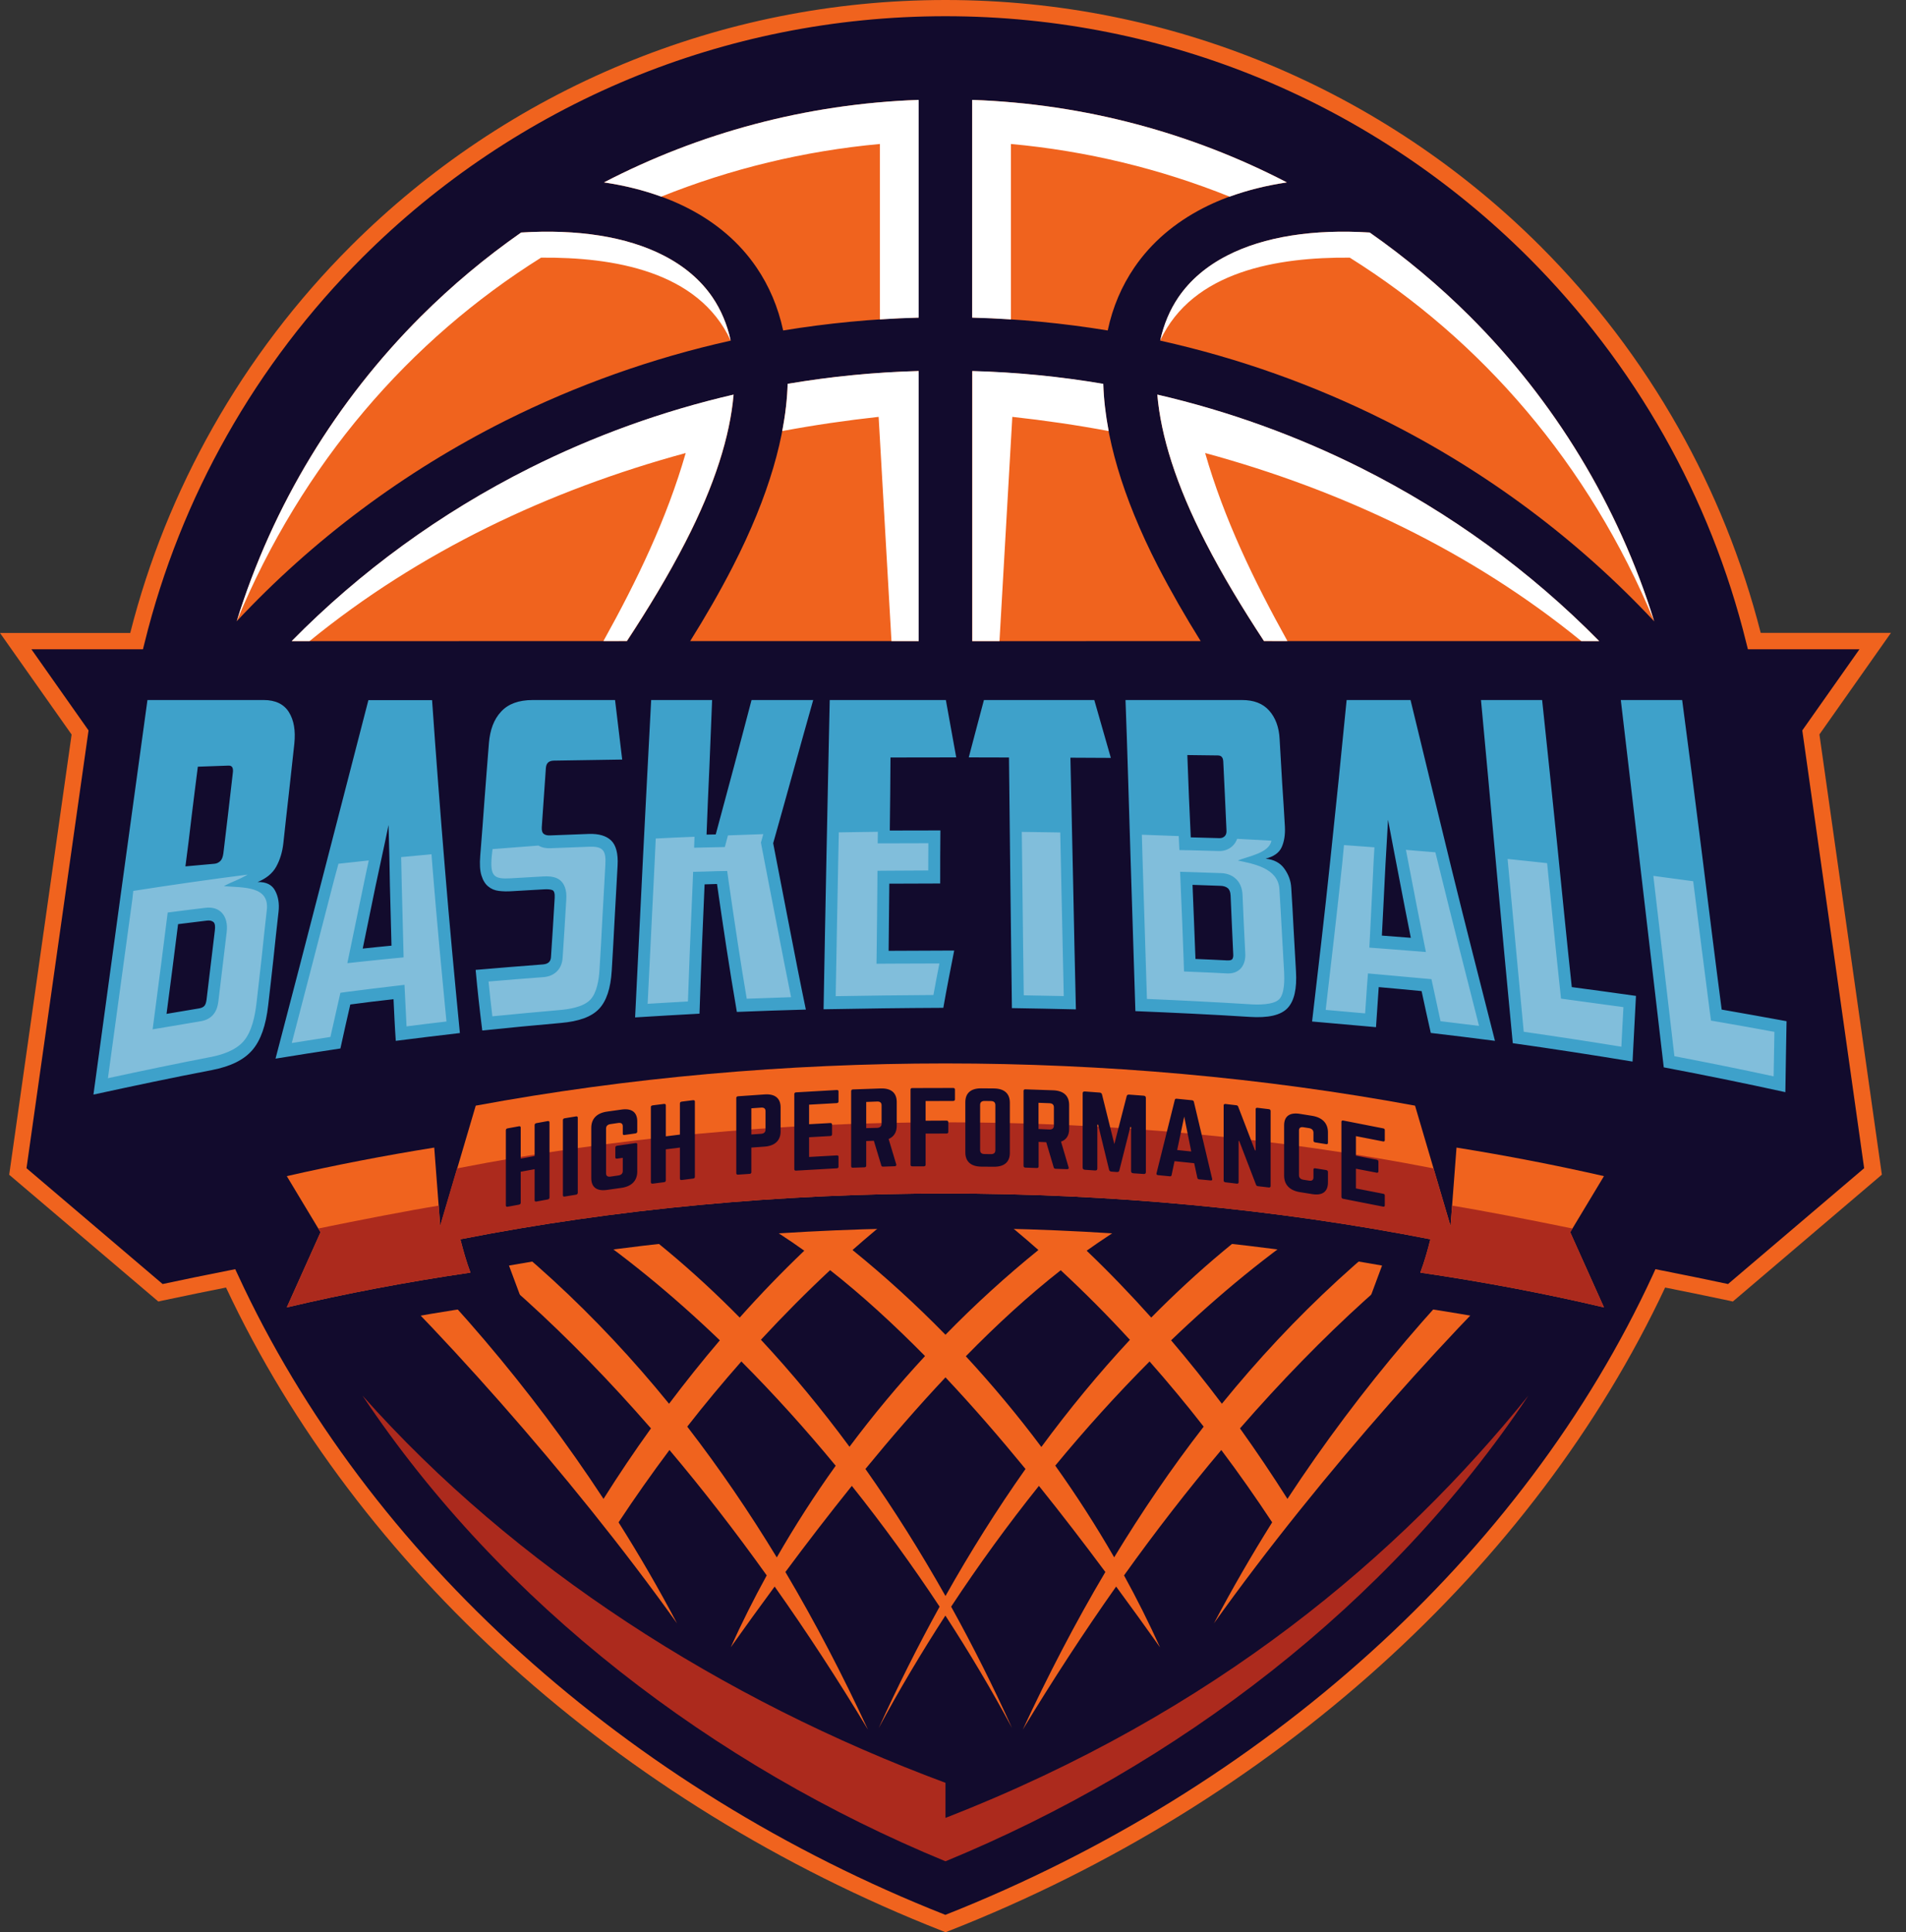
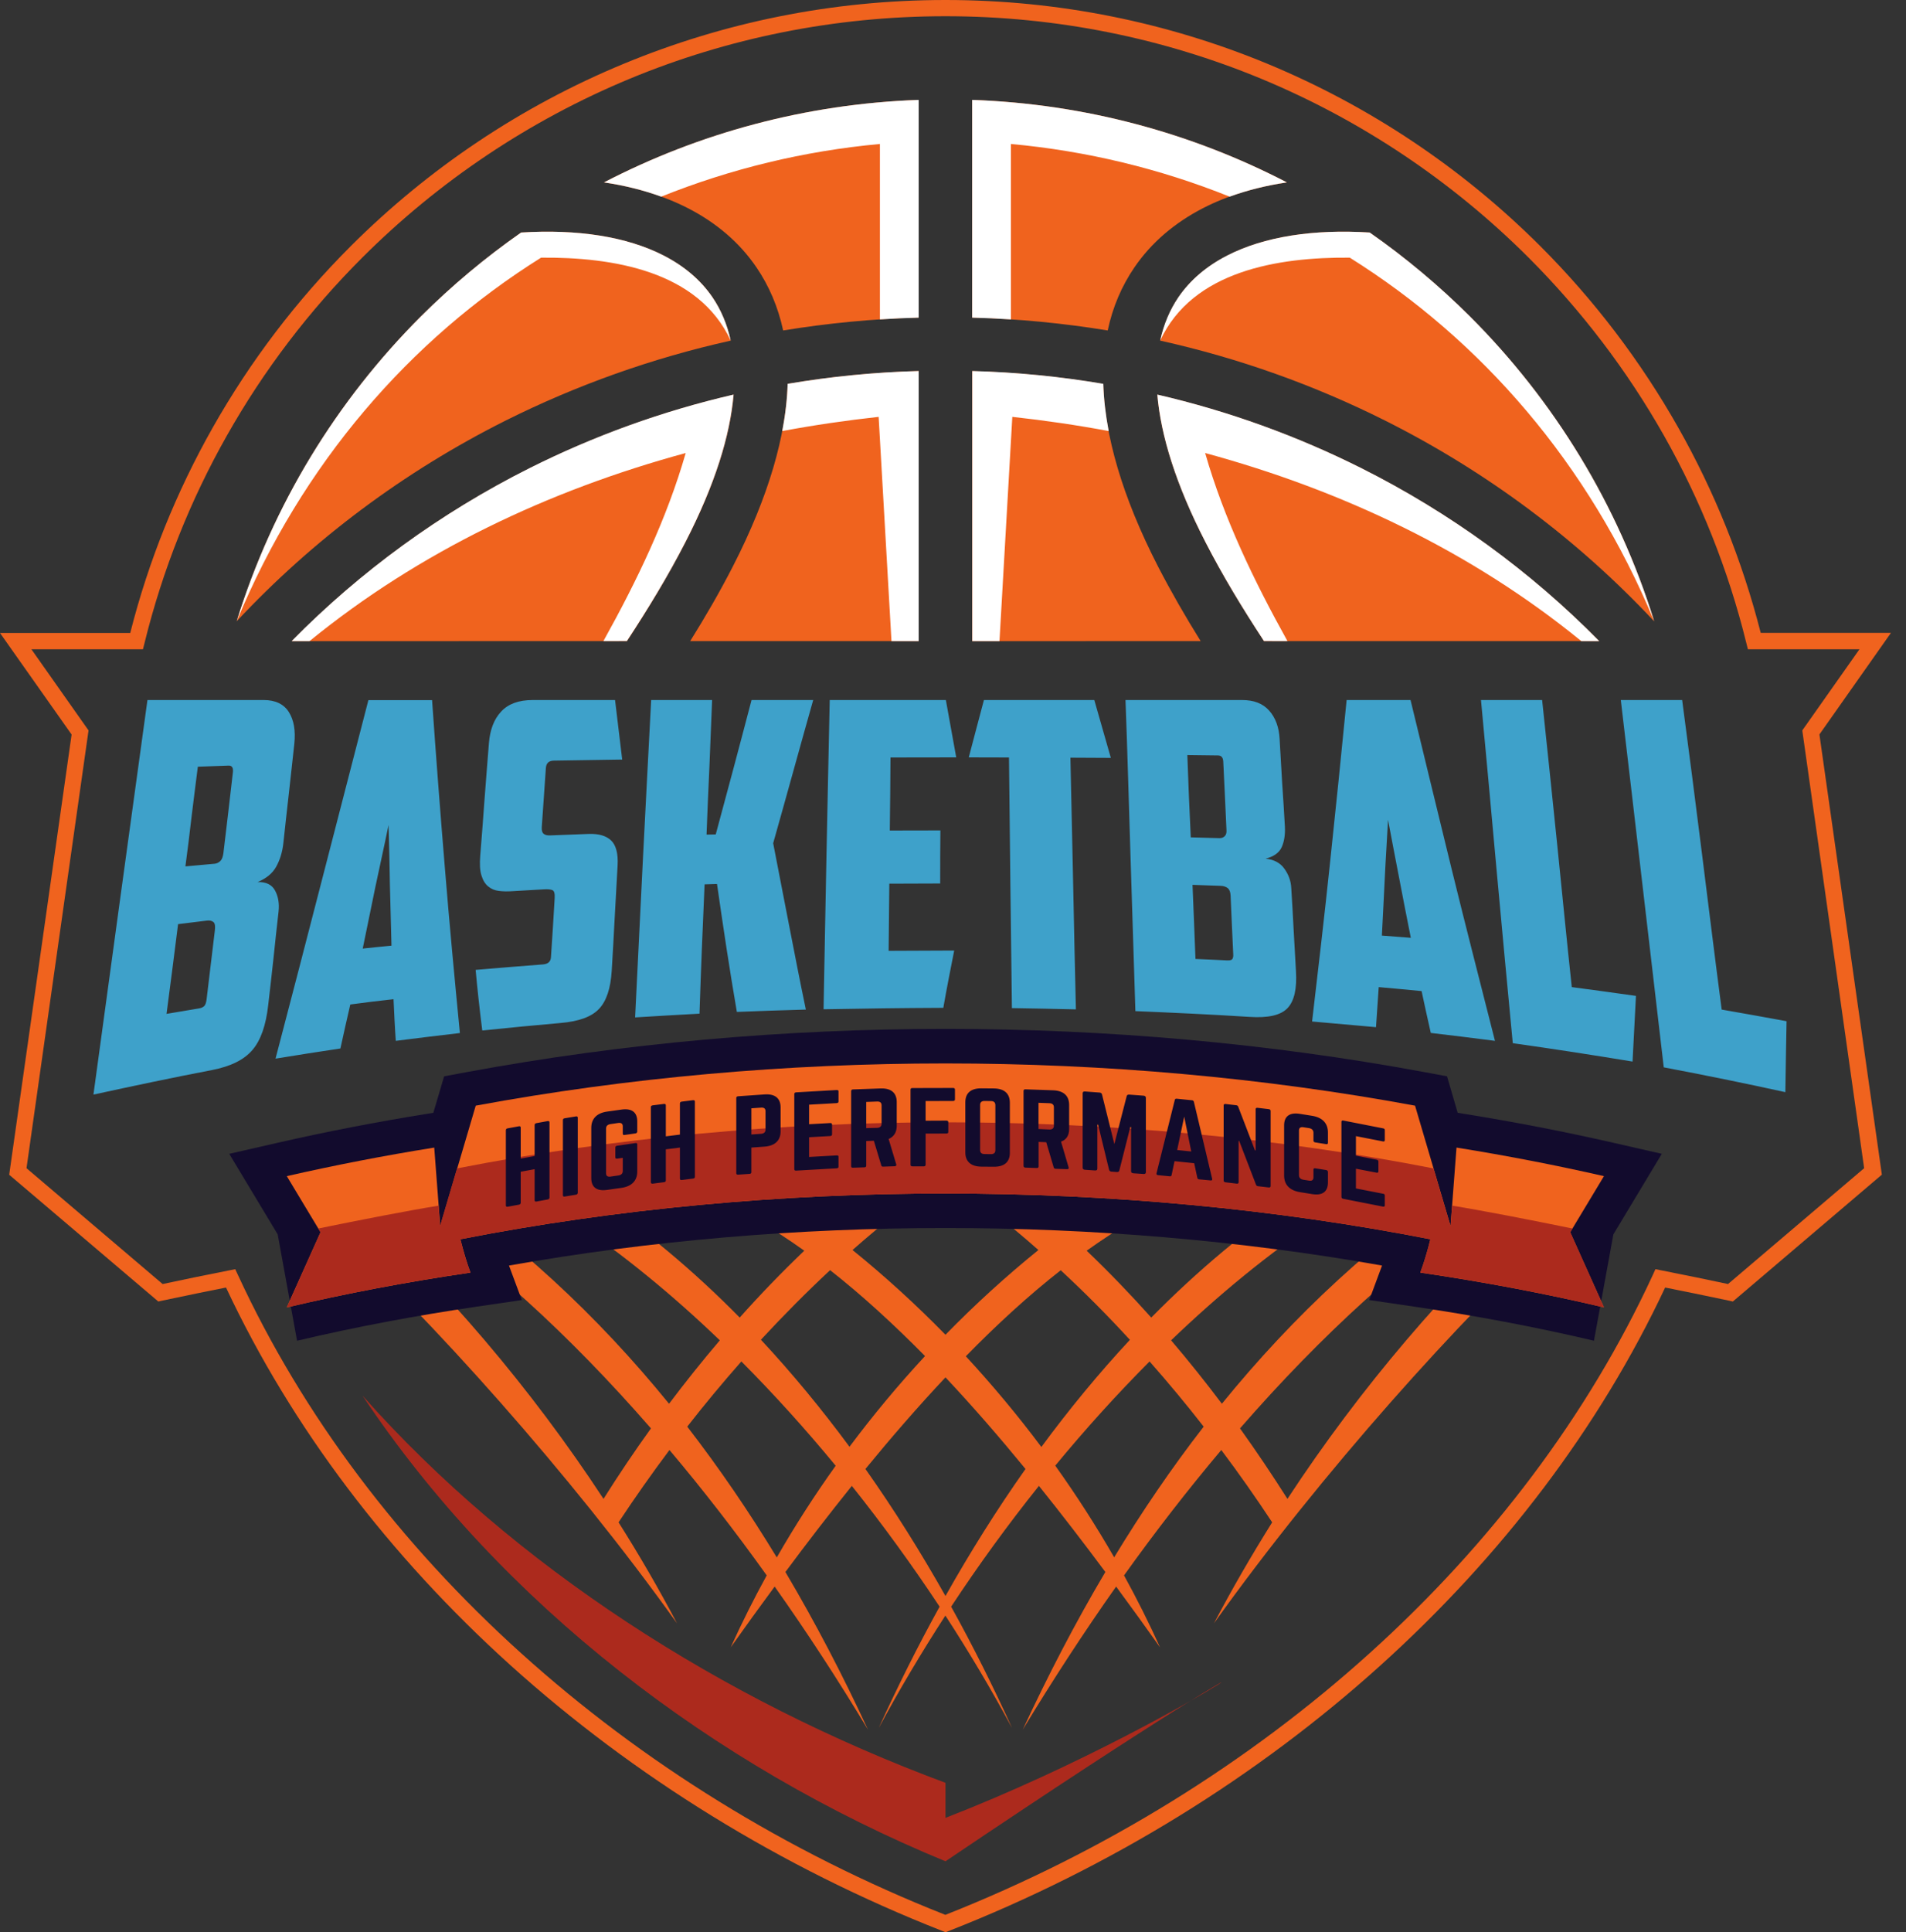
<svg xmlns="http://www.w3.org/2000/svg" width="75" height="76" viewBox="0 0 75 76" fill="none">
  <rect x="0" y="0" width="75" height="76" fill="#333333" stroke="none" />
-   <path fill-rule="evenodd" clip-rule="evenodd" d="M5.375 25.215C6.823 19.322 9.872 14.059 14.03 9.903C19.959 3.983 28.152 0.319 37.204 0.319C46.252 0.319 54.445 3.983 60.378 9.903C64.536 14.055 67.585 19.322 69.033 25.215H73.792L71.258 28.806L73.707 46.075L68.097 50.85C67.17 50.654 66.249 50.462 65.333 50.281C60.182 61.426 49.867 70.687 37.204 75.658C24.541 70.687 14.226 61.426 9.075 50.281C8.159 50.462 7.238 50.65 6.311 50.85L0.701 46.075L3.15 28.806L0.616 25.215H5.375Z" fill="#120B2D" />
  <path d="M5.125 24.896C5.848 22.04 6.949 19.334 8.366 16.827C9.852 14.197 11.685 11.795 13.803 9.68C16.852 6.635 20.498 4.179 24.548 2.507C28.449 0.892 32.722 0 37.204 0C41.685 0 45.959 0.892 49.859 2.503C53.91 4.179 57.556 6.632 60.605 9.676C62.722 11.791 64.555 14.194 66.041 16.823C67.458 19.33 68.555 22.04 69.283 24.892H74.408L71.593 28.887L74.05 46.202C72.094 47.867 70.142 49.531 68.186 51.192L68.032 51.157C67.527 51.05 67.065 50.954 66.65 50.869C66.319 50.8 65.941 50.727 65.522 50.642C62.934 56.155 59.088 61.203 54.329 65.497C49.49 69.864 43.703 73.451 37.323 75.954L37.208 76L37.092 75.954C30.716 73.451 24.93 69.864 20.086 65.497C15.327 61.203 11.481 56.155 8.894 50.642C8.47 50.727 8.093 50.804 7.766 50.869C7.35 50.954 6.888 51.05 6.384 51.157L6.23 51.192L0.362 46.206L2.818 28.891L0 24.896H5.125ZM8.925 17.138C7.496 19.664 6.399 22.401 5.687 25.292L5.625 25.538H1.236L3.484 28.729L1.043 45.948L6.399 50.504C6.78 50.423 7.188 50.339 7.631 50.246C8.158 50.139 8.617 50.046 9.009 49.969L9.256 49.92L9.364 50.15C11.916 55.675 15.747 60.734 20.51 65.028C25.261 69.315 30.94 72.844 37.2 75.316C43.46 72.84 49.139 69.315 53.89 65.028C58.653 60.734 62.484 55.675 65.036 50.15L65.14 49.92L65.387 49.969C65.779 50.046 66.242 50.139 66.765 50.246C67.208 50.339 67.62 50.423 67.997 50.504L73.353 45.948L70.919 28.729L73.168 25.538H68.779L68.717 25.292C68.005 22.401 66.908 19.664 65.479 17.138C64.024 14.566 62.226 12.21 60.147 10.13C57.155 7.143 53.578 4.732 49.613 3.091C45.79 1.511 41.601 0.638 37.204 0.638C32.807 0.638 28.614 1.511 24.795 3.091C20.822 4.736 17.249 7.143 14.257 10.13C12.174 12.21 10.376 14.566 8.925 17.138Z" fill="#F0631E" />
-   <path d="M37.204 73.209C46.305 69.461 54.653 63.121 60.143 54.89C55.095 61.145 47.846 67.358 37.204 71.502V70.122C28.41 66.858 20.248 61.626 14.265 54.894C19.755 63.121 28.102 69.461 37.204 73.209Z" fill="#AC2A1D" />
+   <path d="M37.204 73.209C55.095 61.145 47.846 67.358 37.204 71.502V70.122C28.41 66.858 20.248 61.626 14.265 54.894C19.755 63.121 28.102 69.461 37.204 73.209Z" fill="#AC2A1D" />
  <path d="M47.245 25.215C46.645 24.254 46.083 23.278 45.566 22.278C44.142 19.506 43.472 17.111 43.41 15.101C41.732 14.816 40.007 14.643 38.255 14.597V25.219L47.245 25.215ZM43.588 12.998C43.784 12.071 44.142 11.245 44.635 10.522C45.309 9.534 46.229 8.758 47.342 8.185C48.308 7.689 49.417 7.354 50.637 7.174C46.91 5.24 42.71 4.087 38.255 3.929V12.49C40.069 12.54 41.847 12.713 43.588 12.998ZM45.54 15.524C45.678 17.142 46.275 19.072 47.434 21.325C48.108 22.64 48.893 23.931 49.736 25.215H62.923C60.228 22.478 57.067 20.172 53.559 18.411C51.053 17.154 48.362 16.177 45.54 15.524ZM53.898 9.146C51.684 9.007 49.748 9.303 48.296 10.049C47.495 10.461 46.841 11.007 46.371 11.695C46.04 12.183 45.798 12.748 45.655 13.398C48.77 14.09 51.734 15.155 54.503 16.542C58.511 18.553 62.095 21.236 65.091 24.439C63.674 19.852 61.152 15.751 57.837 12.444C56.624 11.233 55.303 10.13 53.898 9.146ZM28.753 13.398C28.611 12.748 28.368 12.183 28.037 11.695C27.567 11.007 26.916 10.461 26.112 10.049C24.657 9.303 22.72 9.007 20.506 9.146C19.097 10.13 17.78 11.233 16.567 12.441C13.252 15.751 10.734 19.852 9.314 24.435C12.309 21.233 15.89 18.549 19.902 16.539C22.674 15.155 25.642 14.09 28.753 13.398ZM36.149 25.215V14.593C34.394 14.643 32.672 14.812 30.994 15.097C30.932 17.111 30.262 19.503 28.838 22.278C28.326 23.278 27.76 24.254 27.159 25.215H36.149ZM36.149 12.49V3.929C31.695 4.087 27.498 5.24 23.767 7.174C24.988 7.354 26.1 7.693 27.063 8.185C28.175 8.754 29.096 9.53 29.77 10.522C30.262 11.245 30.616 12.071 30.817 12.998C32.557 12.713 34.34 12.54 36.149 12.49ZM24.672 25.215C25.515 23.931 26.297 22.64 26.974 21.325C28.133 19.072 28.73 17.142 28.869 15.524C26.046 16.177 23.359 17.154 20.845 18.415C17.337 20.172 14.176 22.478 11.481 25.219L24.672 25.215Z" fill="#F0631E" />
  <path d="M45.651 13.398C45.794 12.748 46.036 12.183 46.367 11.695C46.837 11.007 47.488 10.461 48.292 10.049C49.748 9.303 51.684 9.007 53.898 9.146C55.307 10.13 56.624 11.233 57.837 12.441C61.152 15.751 63.67 19.852 65.091 24.435C62.511 18.219 58.276 13.367 53.113 10.134C50.291 10.111 46.926 10.653 45.651 13.398ZM28.753 13.398C28.611 12.748 28.368 12.183 28.037 11.695C27.567 11.007 26.916 10.461 26.112 10.049C24.657 9.303 22.72 9.007 20.506 9.146C19.097 10.13 17.78 11.233 16.567 12.441C13.252 15.751 10.734 19.852 9.314 24.435C11.893 18.219 16.128 13.367 21.291 10.134C24.117 10.111 27.483 10.653 28.753 13.398ZM26.019 7.735C28.745 6.639 31.645 5.936 34.624 5.663V12.563C35.129 12.529 35.641 12.506 36.149 12.494V3.929C31.695 4.087 27.498 5.24 23.767 7.174C24.572 7.293 25.323 7.481 26.019 7.735ZM35.079 25.215L34.574 16.396C33.304 16.535 32.041 16.719 30.782 16.954C30.905 16.304 30.978 15.681 30.994 15.097C32.672 14.812 34.397 14.639 36.149 14.593V25.215H35.079ZM23.744 25.215C25.065 22.84 26.243 20.395 26.982 17.819C21.596 19.28 16.494 21.698 12.182 25.215H11.477C14.173 22.478 17.334 20.172 20.841 18.411C23.351 17.154 26.039 16.173 28.865 15.52C28.726 17.138 28.129 19.068 26.97 21.321C26.297 22.636 25.511 23.927 24.668 25.212L23.744 25.215ZM48.385 7.735C45.659 6.639 42.76 5.936 39.78 5.663V12.563C39.275 12.529 38.763 12.506 38.255 12.494V3.929C42.71 4.087 46.906 5.24 50.637 7.174C49.836 7.293 49.082 7.481 48.385 7.735ZM39.329 25.215L39.834 16.396C41.104 16.535 42.367 16.719 43.626 16.954C43.503 16.304 43.43 15.681 43.414 15.097C41.736 14.812 40.011 14.639 38.259 14.593V25.215H39.329ZM50.66 25.215C49.34 22.84 48.161 20.395 47.422 17.819C52.809 19.28 57.91 21.698 62.222 25.215H62.927C60.232 22.478 57.071 20.172 53.563 18.411C51.053 17.154 48.366 16.173 45.54 15.52C45.678 17.138 46.275 19.068 47.434 21.321C48.108 22.636 48.893 23.927 49.736 25.212L50.66 25.215Z" fill="white" />
  <path d="M7.785 30.156C7.704 30.809 7.616 31.466 7.539 32.116C7.462 32.77 7.385 33.423 7.296 34.077C7.677 34.042 8.058 34.008 8.447 33.973C8.528 33.965 8.609 33.927 8.674 33.862C8.736 33.8 8.771 33.696 8.79 33.562C8.921 32.505 9.04 31.443 9.163 30.386C9.187 30.198 9.129 30.106 8.99 30.113C8.594 30.125 8.193 30.14 7.785 30.156ZM63.778 27.534C64.582 27.534 65.387 27.534 66.192 27.534C66.461 29.564 66.723 31.593 66.977 33.623C67.231 35.653 67.481 37.679 67.747 39.709C68.586 39.855 69.441 40.009 70.3 40.166C70.284 41.101 70.265 42.031 70.253 42.957C68.644 42.604 67.05 42.281 65.468 41.981C65.187 39.574 64.906 37.168 64.625 34.761C64.34 32.351 64.066 29.94 63.778 27.534ZM58.276 27.534C59.073 27.534 59.877 27.534 60.682 27.534C60.882 29.417 61.079 31.301 61.271 33.181C61.464 35.061 61.645 36.945 61.849 38.825C62.688 38.936 63.523 39.051 64.374 39.171C64.328 40.032 64.282 40.893 64.24 41.754C62.657 41.493 61.09 41.251 59.527 41.031C59.311 38.782 59.103 36.533 58.896 34.285C58.691 32.035 58.487 29.783 58.276 27.534ZM54.252 38.825C54.214 39.351 54.179 39.878 54.145 40.401C53.301 40.324 52.462 40.251 51.63 40.178C51.873 38.098 52.119 36.007 52.339 33.904C52.562 31.793 52.782 29.667 52.989 27.534C53.829 27.534 54.657 27.534 55.504 27.534C56.039 29.729 56.57 31.943 57.117 34.165C57.667 36.407 58.249 38.663 58.826 40.939C57.983 40.828 57.136 40.728 56.301 40.628C56.173 40.078 56.058 39.528 55.939 38.982C55.384 38.928 54.822 38.875 54.252 38.825ZM54.376 36.799C54.749 36.83 55.134 36.856 55.515 36.887C55.361 36.111 55.207 35.334 55.061 34.561C54.914 33.788 54.761 33.016 54.618 32.243C54.58 33.004 54.526 33.769 54.491 34.527C54.456 35.284 54.414 36.045 54.376 36.799ZM46.721 29.698C46.741 30.236 46.76 30.778 46.783 31.317C46.806 31.855 46.829 32.397 46.856 32.935C47.23 32.943 47.599 32.954 47.98 32.966C48.073 32.97 48.138 32.939 48.188 32.893C48.246 32.839 48.269 32.762 48.261 32.647C48.219 31.751 48.181 30.851 48.135 29.956C48.127 29.794 48.061 29.713 47.919 29.713C47.518 29.706 47.122 29.702 46.721 29.698ZM48.423 35.219C48.416 35.08 48.377 34.984 48.308 34.93C48.242 34.877 48.146 34.846 48.038 34.842C47.665 34.827 47.303 34.815 46.925 34.803C46.964 35.776 47.006 36.745 47.041 37.718C47.465 37.733 47.873 37.756 48.288 37.775C48.381 37.779 48.458 37.767 48.489 37.725C48.516 37.691 48.535 37.621 48.527 37.533C48.489 36.764 48.458 35.991 48.423 35.219ZM50.56 32.52C50.575 32.835 50.533 33.1 50.433 33.323C50.333 33.546 50.117 33.692 49.802 33.773C50.136 33.808 50.383 33.946 50.537 34.165C50.703 34.396 50.795 34.642 50.81 34.923C50.845 35.468 50.876 36.014 50.903 36.556C50.934 37.099 50.964 37.645 50.995 38.19C51.038 38.886 50.93 39.374 50.66 39.655C50.391 39.936 49.898 40.043 49.174 39.997C47.672 39.901 46.171 39.832 44.677 39.77C44.612 37.733 44.546 35.691 44.484 33.654C44.419 31.616 44.365 29.571 44.288 27.534C45.817 27.534 47.337 27.534 48.874 27.534C49.336 27.534 49.694 27.668 49.944 27.953C50.187 28.226 50.329 28.602 50.352 29.064C50.383 29.64 50.421 30.217 50.452 30.794C50.491 31.37 50.529 31.947 50.56 32.52ZM43.06 27.534C43.279 28.291 43.495 29.048 43.711 29.81C43.179 29.806 42.652 29.802 42.12 29.802C42.159 31.455 42.194 33.104 42.228 34.754C42.263 36.403 42.294 38.052 42.336 39.701C41.493 39.678 40.654 39.667 39.818 39.651C39.799 38.01 39.776 36.364 39.757 34.723C39.741 33.081 39.722 31.436 39.703 29.794C39.171 29.794 38.652 29.794 38.12 29.79C38.313 29.041 38.521 28.287 38.717 27.534C40.165 27.534 41.612 27.534 43.06 27.534ZM32.649 27.534C34.162 27.534 35.691 27.534 37.219 27.534C37.354 28.287 37.489 29.037 37.627 29.79C36.761 29.79 35.899 29.79 35.04 29.794C35.032 30.752 35.029 31.713 35.013 32.666C35.675 32.666 36.334 32.662 37.004 32.662C36.996 33.358 36.996 34.054 36.996 34.75C36.326 34.754 35.656 34.754 34.994 34.757C34.986 35.638 34.979 36.518 34.967 37.398C35.826 37.395 36.676 37.391 37.547 37.387C37.4 38.137 37.25 38.886 37.119 39.64C35.544 39.647 33.977 39.667 32.407 39.697C32.445 37.671 32.48 35.645 32.522 33.619C32.561 31.59 32.607 29.56 32.649 27.534ZM27.802 32.827C27.929 32.824 28.044 32.824 28.164 32.82C28.399 31.936 28.641 31.055 28.876 30.171C29.107 29.291 29.346 28.414 29.573 27.534C30.385 27.534 31.194 27.534 31.999 27.534C31.737 28.468 31.471 29.406 31.213 30.344C30.955 31.278 30.689 32.224 30.424 33.166C30.632 34.258 30.851 35.353 31.059 36.441C31.271 37.529 31.483 38.625 31.71 39.709C30.797 39.732 29.892 39.767 28.995 39.801C28.853 38.963 28.714 38.129 28.587 37.291C28.46 36.453 28.333 35.611 28.214 34.769C28.044 34.773 27.887 34.776 27.725 34.784C27.69 35.634 27.652 36.483 27.617 37.329C27.582 38.175 27.555 39.025 27.525 39.87C26.681 39.913 25.834 39.967 24.991 40.017C25.091 37.937 25.195 35.857 25.299 33.777C25.403 31.697 25.515 29.613 25.623 27.534C26.42 27.534 27.217 27.534 28.021 27.534C27.987 28.418 27.952 29.298 27.914 30.183C27.871 31.063 27.837 31.947 27.802 32.827ZM18.977 40.532C18.877 39.743 18.789 38.948 18.716 38.148C19.593 38.075 20.487 37.998 21.364 37.933C21.565 37.917 21.669 37.825 21.68 37.648C21.734 36.876 21.78 36.099 21.826 35.326C21.838 35.15 21.807 35.046 21.746 35.015C21.684 34.984 21.557 34.969 21.399 34.98C20.976 35.003 20.556 35.026 20.14 35.053C19.967 35.065 19.79 35.061 19.632 35.042C19.47 35.023 19.328 34.965 19.205 34.861C19.089 34.765 19 34.619 18.943 34.427C18.885 34.242 18.87 33.985 18.897 33.658C18.958 32.92 19.012 32.182 19.066 31.443C19.12 30.705 19.181 29.967 19.239 29.225C19.282 28.71 19.432 28.295 19.717 27.991C19.998 27.684 20.413 27.534 20.964 27.534C22.042 27.534 23.12 27.534 24.202 27.534C24.294 28.314 24.391 29.095 24.483 29.875C23.578 29.89 22.689 29.902 21.796 29.917C21.596 29.921 21.495 30.013 21.48 30.206C21.426 30.982 21.372 31.759 21.318 32.539C21.311 32.666 21.337 32.754 21.399 32.8C21.461 32.847 21.546 32.866 21.669 32.858C22.173 32.839 22.666 32.82 23.178 32.8C23.567 32.789 23.855 32.874 24.048 33.058C24.237 33.239 24.329 33.569 24.302 34.042C24.264 34.734 24.225 35.422 24.187 36.114C24.148 36.803 24.117 37.495 24.071 38.183C24.029 38.875 23.863 39.378 23.567 39.686C23.27 39.997 22.777 40.174 22.065 40.236C21.033 40.328 20.002 40.424 18.977 40.532ZM13.784 39.509C13.649 40.086 13.522 40.662 13.395 41.239C12.544 41.366 11.693 41.5 10.842 41.639C11.473 39.24 12.089 36.852 12.698 34.496C13.302 32.155 13.899 29.837 14.496 27.538C15.328 27.538 16.163 27.538 17.002 27.538C17.156 29.76 17.326 31.966 17.507 34.154C17.684 36.33 17.888 38.486 18.096 40.632C17.253 40.731 16.413 40.831 15.574 40.939C15.535 40.397 15.512 39.851 15.485 39.301C14.919 39.363 14.346 39.432 13.784 39.509ZM14.273 37.31C14.642 37.268 15.023 37.233 15.405 37.195C15.385 36.41 15.362 35.618 15.343 34.83C15.328 34.038 15.316 33.243 15.289 32.447C15.127 33.254 14.943 34.062 14.773 34.873C14.607 35.68 14.438 36.495 14.273 37.31ZM8.455 36.591C8.474 36.43 8.459 36.318 8.401 36.268C8.332 36.211 8.247 36.195 8.128 36.211C7.754 36.257 7.369 36.303 7.007 36.349C6.861 37.525 6.707 38.702 6.553 39.878C6.98 39.805 7.412 39.732 7.831 39.663C7.931 39.647 8.005 39.609 8.047 39.559C8.093 39.501 8.112 39.424 8.128 39.317C8.239 38.41 8.347 37.498 8.455 36.591ZM11.15 33.162C11.112 33.516 11.015 33.823 10.869 34.088C10.723 34.354 10.473 34.554 10.137 34.692C10.48 34.684 10.704 34.8 10.827 35.034C10.95 35.265 10.996 35.542 10.961 35.857C10.892 36.472 10.823 37.083 10.761 37.698C10.696 38.31 10.623 38.925 10.553 39.54C10.465 40.32 10.265 40.908 9.937 41.293C9.602 41.689 9.071 41.946 8.336 42.089C6.788 42.385 5.232 42.715 3.677 43.053C4.031 40.47 4.382 37.879 4.736 35.295C5.09 32.708 5.444 30.121 5.802 27.534C7.323 27.534 8.852 27.534 10.38 27.534C10.842 27.534 11.173 27.699 11.366 28.007C11.566 28.326 11.635 28.737 11.581 29.26C11.512 29.913 11.439 30.563 11.366 31.213C11.293 31.859 11.219 32.512 11.15 33.162Z" fill="#3EA1CA" />
-   <path fill-rule="evenodd" clip-rule="evenodd" d="M65.059 34.45L65.086 34.692C65.352 36.976 65.621 39.259 65.887 41.543C67.192 41.793 68.494 42.054 69.791 42.335C69.803 41.75 69.814 41.17 69.822 40.586C69.106 40.455 68.39 40.324 67.67 40.201L67.327 40.143L67.277 39.774C67.054 38.071 66.842 36.368 66.626 34.661C66.111 34.592 65.587 34.523 65.059 34.45ZM40.207 32.72C40.711 32.728 41.219 32.735 41.72 32.743L41.762 34.761C41.793 36.234 41.824 37.706 41.858 39.178C41.335 39.167 40.807 39.159 40.284 39.148C40.265 37.668 40.245 36.191 40.23 34.711L40.207 32.72ZM44.931 32.831C45.416 32.847 45.901 32.866 46.382 32.885L46.386 32.966L46.409 33.435L46.844 33.443C47.218 33.45 47.595 33.462 47.969 33.473C48.161 33.477 48.346 33.416 48.492 33.281C48.581 33.2 48.642 33.1 48.681 32.993C49.131 33.016 49.582 33.039 50.029 33.066C49.948 33.554 49.104 33.681 48.708 33.846C49.301 33.973 50.29 34.135 50.344 34.969C50.379 35.511 50.406 36.057 50.437 36.599C50.467 37.145 50.498 37.687 50.529 38.233C50.544 38.521 50.552 39.079 50.337 39.301C50.113 39.532 49.482 39.521 49.201 39.501C47.846 39.417 46.486 39.348 45.131 39.29C45.069 37.406 45.012 35.526 44.954 33.643L44.931 32.831ZM52.885 33.239C53.286 33.266 53.686 33.297 54.083 33.327C54.06 33.719 54.036 34.112 54.021 34.508C53.986 35.265 53.948 36.018 53.909 36.776L53.883 37.272L54.344 37.306C54.726 37.337 55.103 37.364 55.484 37.395L56.108 37.445L55.977 36.787C55.823 36.015 55.669 35.242 55.523 34.465C55.457 34.119 55.388 33.773 55.322 33.427C55.711 33.458 56.096 33.489 56.481 33.523L56.674 34.3C57.17 36.318 57.686 38.337 58.199 40.351C57.694 40.289 57.19 40.228 56.685 40.166C56.589 39.736 56.497 39.301 56.404 38.867L56.327 38.513L55.989 38.483C55.426 38.429 54.86 38.379 54.298 38.329L53.829 38.287L53.79 38.79C53.763 39.148 53.74 39.501 53.717 39.859C53.201 39.813 52.681 39.767 52.165 39.721C52.389 37.802 52.612 35.888 52.816 33.965L52.885 33.239ZM59.323 33.785C59.843 33.839 60.362 33.892 60.878 33.95C61.044 35.596 61.205 37.241 61.383 38.883L61.425 39.279L61.791 39.328C62.487 39.421 63.184 39.517 63.881 39.613C63.854 40.132 63.824 40.651 63.8 41.17C62.522 40.962 61.24 40.766 59.958 40.582C59.758 38.467 59.561 36.349 59.365 34.235L59.323 33.785ZM5.244 35.042C6.715 34.811 8.216 34.596 9.745 34.4C9.34 34.634 9.198 34.646 8.809 34.854C9.579 34.919 10.607 34.838 10.499 35.792C10.43 36.407 10.361 37.022 10.299 37.637C10.233 38.248 10.16 38.859 10.091 39.471C10.033 39.959 9.91 40.57 9.594 40.943C9.271 41.324 8.713 41.497 8.258 41.581C6.919 41.839 5.579 42.12 4.247 42.408C4.57 40.059 4.886 37.71 5.209 35.365L5.244 35.042ZM13.318 33.973C13.714 33.931 14.111 33.885 14.511 33.843C14.446 34.15 14.376 34.454 14.315 34.761C14.145 35.572 13.98 36.388 13.81 37.199L13.668 37.883L14.315 37.814C14.692 37.772 15.065 37.737 15.443 37.698L15.882 37.656L15.87 37.179C15.851 36.391 15.828 35.603 15.809 34.815C15.801 34.446 15.793 34.081 15.785 33.712C16.182 33.673 16.582 33.635 16.979 33.6L17.025 34.192C17.187 36.188 17.375 38.183 17.568 40.178C17.044 40.24 16.521 40.301 15.997 40.37C15.978 40.005 15.963 39.64 15.943 39.271L15.916 38.736L15.424 38.794C14.854 38.863 14.284 38.929 13.714 39.005L13.395 39.048L13.318 39.386C13.21 39.851 13.106 40.32 13.002 40.785C12.494 40.862 11.985 40.943 11.481 41.024C12.039 38.894 12.59 36.764 13.14 34.631L13.318 33.973ZM19.381 33.397C19.982 33.35 20.583 33.304 21.187 33.258C21.337 33.346 21.503 33.37 21.672 33.362C22.173 33.343 22.677 33.324 23.178 33.304C23.713 33.285 23.855 33.431 23.821 34.012C23.782 34.704 23.744 35.396 23.705 36.088C23.667 36.776 23.636 37.464 23.59 38.148C23.567 38.521 23.489 39.048 23.228 39.321C22.951 39.613 22.381 39.697 22.015 39.728C21.133 39.805 20.255 39.886 19.374 39.974C19.32 39.517 19.27 39.063 19.224 38.606C19.944 38.544 20.667 38.486 21.387 38.433C21.796 38.402 22.107 38.137 22.138 37.683C22.192 36.907 22.238 36.134 22.284 35.357C22.304 35.042 22.23 34.708 21.942 34.557C21.772 34.469 21.549 34.461 21.364 34.473C20.945 34.496 20.521 34.519 20.101 34.546C19.435 34.584 19.285 34.469 19.347 33.704L19.381 33.397ZM25.803 32.981C26.308 32.954 26.816 32.931 27.328 32.912L27.313 33.343L27.813 33.331C27.933 33.327 28.056 33.327 28.175 33.324L28.522 33.316L28.618 32.958L28.645 32.858C29.107 32.839 29.569 32.824 30.035 32.808L29.977 33.016L29.942 33.139L29.965 33.266C30.173 34.358 30.389 35.449 30.601 36.545C30.774 37.437 30.947 38.329 31.128 39.221C30.547 39.24 29.965 39.259 29.384 39.282C29.269 38.594 29.153 37.902 29.049 37.21C28.922 36.372 28.795 35.534 28.676 34.696L28.614 34.258L28.206 34.265C28.04 34.269 27.879 34.273 27.713 34.281L27.274 34.292L27.255 34.765C27.22 35.615 27.182 36.461 27.147 37.31C27.12 38.002 27.097 38.698 27.07 39.39C26.543 39.417 26.011 39.452 25.484 39.482C25.576 37.591 25.669 35.699 25.765 33.808L25.803 32.981ZM33.007 32.739C33.519 32.731 34.031 32.724 34.543 32.716L34.536 33.17H35.013C35.517 33.17 36.026 33.166 36.53 33.166C36.53 33.523 36.526 33.881 36.526 34.238C36.014 34.238 35.502 34.242 34.99 34.246L34.528 34.25L34.524 34.75C34.516 35.63 34.509 36.507 34.497 37.387L34.489 37.906L34.967 37.902C35.633 37.898 36.299 37.895 36.965 37.895C36.884 38.306 36.803 38.721 36.73 39.136C35.448 39.144 34.166 39.159 32.884 39.182C32.919 37.333 32.949 35.48 32.988 33.631L33.007 32.739ZM48.893 35.196C48.927 35.965 48.958 36.737 49.001 37.506C49.012 37.702 48.97 37.906 48.85 38.06C48.704 38.244 48.485 38.298 48.269 38.287C47.857 38.264 47.441 38.244 47.025 38.229L46.59 38.21L46.575 37.741C46.54 36.772 46.502 35.803 46.459 34.831L46.436 34.288L46.941 34.304C47.314 34.315 47.684 34.327 48.057 34.342C48.246 34.35 48.438 34.404 48.589 34.531C48.789 34.688 48.881 34.934 48.893 35.196ZM8.921 36.653C8.813 37.564 8.705 38.475 8.593 39.386C8.57 39.575 8.52 39.744 8.405 39.89C8.278 40.051 8.097 40.132 7.908 40.166C7.481 40.236 7.053 40.313 6.63 40.382L6.006 40.486L6.095 39.809C6.249 38.633 6.403 37.456 6.549 36.28L6.599 35.892L6.961 35.845C7.334 35.795 7.708 35.753 8.081 35.707C8.655 35.634 8.994 36.026 8.921 36.653Z" fill="#81BEDB" />
  <path fill-rule="evenodd" clip-rule="evenodd" d="M47.769 63.848C51.992 57.935 57.532 51.788 61.425 48.228L60.563 47.286C56.947 50.596 53.536 54.571 50.66 58.954C50.063 58.012 49.44 57.086 48.793 56.182C52.008 52.492 55.384 49.412 58.772 47.186L58.072 46.118C54.167 48.682 50.883 51.765 48.08 55.213C47.438 54.36 46.771 53.526 46.082 52.718C47.957 50.919 49.909 49.316 51.896 47.99L51.184 46.929C49.066 48.34 47.106 49.993 45.301 51.823C44.484 50.911 43.637 50.031 42.76 49.193C43.372 48.755 43.992 48.351 44.611 47.99L43.899 46.929C43.214 47.386 42.536 47.867 41.874 48.37C40.403 47.04 38.855 45.822 37.239 44.745L37.204 44.795L37.169 44.745C35.552 45.822 34.004 47.04 32.534 48.37C31.871 47.867 31.194 47.386 30.509 46.929L29.796 47.99C30.416 48.351 31.036 48.755 31.648 49.193C30.77 50.031 29.923 50.908 29.107 51.823C27.301 49.989 25.342 48.34 23.224 46.929L22.512 47.99C24.495 49.316 26.45 50.919 28.325 52.718C27.636 53.526 26.97 54.36 26.327 55.213C23.524 51.765 20.24 48.682 16.336 46.118L15.635 47.186C19.027 49.412 22.4 52.492 25.615 56.182C24.964 57.086 24.34 58.012 23.748 58.954C20.872 54.571 17.46 50.596 13.845 47.286L12.983 48.228C16.871 51.788 22.416 57.935 26.639 63.848C25.927 62.495 25.157 61.168 24.34 59.877C24.98 58.908 25.65 57.958 26.343 57.032C27.652 58.581 28.93 60.23 30.17 61.964C29.661 62.891 29.188 63.833 28.753 64.794C29.315 64.002 29.892 63.202 30.482 62.403C31.752 64.198 32.98 66.078 34.154 68.031C33.169 65.905 32.091 63.833 30.905 61.83C31.752 60.688 32.626 59.554 33.519 58.443C34.744 59.977 35.899 61.572 36.973 63.194C36.11 64.755 35.313 66.351 34.578 67.965C35.375 66.485 36.253 65.005 37.2 63.544C38.147 65.001 39.029 66.485 39.822 67.965C39.09 66.351 38.293 64.755 37.427 63.194C38.498 61.568 39.656 59.973 40.881 58.443C41.774 59.554 42.648 60.692 43.495 61.83C42.309 63.829 41.235 65.905 40.245 68.031C41.424 66.082 42.652 64.198 43.919 62.403C44.508 63.202 45.085 64.002 45.647 64.794C45.212 63.833 44.739 62.891 44.23 61.964C45.47 60.23 46.752 58.581 48.057 57.032C48.754 57.958 49.42 58.908 50.059 59.877C49.251 61.168 48.481 62.495 47.769 63.848ZM27.043 56.113C27.729 55.233 28.441 54.379 29.172 53.549C30.455 54.837 31.698 56.213 32.884 57.651C32.052 58.812 31.279 60.015 30.566 61.257C29.484 59.477 28.314 57.758 27.043 56.113ZM29.942 52.695C30.824 51.742 31.733 50.827 32.664 49.958C33.931 50.954 35.175 52.096 36.399 53.337C35.348 54.471 34.355 55.663 33.427 56.905C32.341 55.433 31.178 54.022 29.942 52.695ZM33.546 49.166C34.732 48.12 35.956 47.152 37.204 46.275C38.451 47.152 39.676 48.12 40.861 49.166C39.587 50.197 38.363 51.311 37.204 52.499C36.041 51.311 34.821 50.197 33.546 49.166ZM41.739 49.962C42.671 50.827 43.584 51.742 44.461 52.699C43.225 54.026 42.066 55.436 40.977 56.913C40.049 55.671 39.052 54.479 38.005 53.345C39.225 52.099 40.473 50.954 41.739 49.962ZM45.235 53.549C45.967 54.379 46.679 55.233 47.364 56.113C46.09 57.755 44.923 59.473 43.842 61.253C43.129 60.015 42.355 58.812 41.524 57.647C42.706 56.213 43.949 54.84 45.235 53.549ZM34.054 57.778C35.186 59.381 36.234 61.057 37.204 62.775C38.17 61.057 39.221 59.381 40.353 57.778C39.329 56.528 38.278 55.317 37.204 54.175C36.13 55.317 35.079 56.528 34.054 57.778Z" fill="#F0631E" />
  <path fill-rule="evenodd" clip-rule="evenodd" d="M57.359 43.769L57.594 43.807C59.581 44.126 61.552 44.507 63.508 44.953L65.391 45.383L63.485 48.551L62.722 52.734C60.389 52.184 58.021 51.742 55.642 51.392L53.879 51.134L54.383 49.777C43.272 47.809 31.14 47.809 20.028 49.777L20.533 51.134L18.769 51.392C16.386 51.742 14.022 52.184 11.689 52.734L10.927 48.551L9.021 45.383L10.903 44.953C12.855 44.507 14.831 44.126 16.817 43.807L17.052 43.769L17.476 42.334L18.407 42.161C30.62 39.905 43.795 39.905 56.008 42.161L56.94 42.334L57.359 43.769Z" fill="#120B2D" />
  <path d="M18.72 43.488L17.322 48.224L17.087 45.137C15.097 45.456 13.16 45.833 11.285 46.26L12.613 48.466L11.285 51.423C13.58 50.881 15.998 50.423 18.512 50.054C18.346 49.608 18.234 49.205 18.115 48.743C30.358 46.344 44.042 46.344 56.285 48.743C56.17 49.201 56.054 49.608 55.889 50.054C58.403 50.423 60.821 50.881 63.115 51.423L61.787 48.466L63.115 46.26C61.24 45.833 59.304 45.456 57.313 45.137L57.078 48.224L55.681 43.488C43.703 41.274 30.701 41.274 18.72 43.488Z" fill="#F0631E" />
  <path d="M17.26 47.421C16.051 47.617 14.215 47.974 12.525 48.32L12.613 48.466L11.285 51.423C13.58 50.881 15.998 50.423 18.512 50.054C18.346 49.608 18.234 49.205 18.115 48.743C30.358 46.344 44.042 46.344 56.285 48.743C56.17 49.201 56.054 49.608 55.889 50.054C58.403 50.423 60.821 50.881 63.115 51.423L61.787 48.466L61.876 48.32C60.185 47.974 58.349 47.617 57.14 47.421L57.078 48.224L56.408 45.956C44.05 43.538 30.343 43.538 17.984 45.956L17.314 48.224L17.26 47.421Z" fill="#AC2A1D" />
  <path fill-rule="evenodd" clip-rule="evenodd" d="M21.037 45.471L20.49 45.572V44.349C20.49 44.31 20.463 44.291 20.421 44.299L19.978 44.38C19.928 44.387 19.905 44.414 19.905 44.457V47.413C19.905 47.451 19.928 47.471 19.978 47.463L20.421 47.382C20.463 47.374 20.49 47.348 20.49 47.309V46.087L21.037 45.987V47.209C21.037 47.248 21.064 47.267 21.106 47.259L21.549 47.178C21.599 47.171 21.622 47.14 21.622 47.102V44.145C21.622 44.107 21.599 44.088 21.549 44.095L21.106 44.176C21.064 44.184 21.037 44.211 21.037 44.249V45.471ZM54.491 44.453C54.491 44.414 54.475 44.387 54.421 44.38L52.851 44.072C52.812 44.065 52.785 44.084 52.785 44.122V47.078C52.785 47.117 52.812 47.144 52.851 47.151L54.421 47.459C54.471 47.471 54.491 47.448 54.491 47.409V47.025C54.491 46.982 54.475 46.959 54.421 46.952L53.355 46.744V45.968L54.171 46.125C54.214 46.133 54.24 46.114 54.24 46.071V45.691C54.24 45.648 54.214 45.621 54.171 45.614L53.355 45.456V44.687L54.421 44.895C54.471 44.906 54.491 44.88 54.491 44.841V44.453ZM52.254 44.541C52.254 44.18 52.034 43.953 51.634 43.888L51.153 43.811C50.748 43.745 50.529 43.903 50.529 44.264V46.237C50.529 46.598 50.748 46.825 51.153 46.89L51.634 46.967C52.034 47.032 52.254 46.875 52.254 46.51V46.094C52.254 46.056 52.227 46.029 52.184 46.021L51.753 45.952C51.707 45.944 51.684 45.964 51.684 46.002V46.31C51.684 46.413 51.622 46.456 51.511 46.437L51.287 46.402C51.176 46.383 51.114 46.325 51.114 46.221V44.464C51.114 44.364 51.172 44.318 51.287 44.337L51.511 44.372C51.622 44.391 51.684 44.453 51.684 44.553V44.86C51.684 44.899 51.707 44.926 51.753 44.933L52.184 45.002C52.227 45.01 52.254 44.991 52.254 44.953V44.541ZM49.478 43.572C49.432 43.569 49.409 43.588 49.409 43.626V45.249L49.382 45.245L48.723 43.53C48.712 43.495 48.685 43.476 48.646 43.472L48.219 43.422C48.176 43.419 48.15 43.438 48.15 43.476V46.433C48.15 46.471 48.176 46.498 48.219 46.502L48.669 46.556C48.715 46.559 48.739 46.54 48.739 46.502V44.872L48.762 44.876L49.424 46.598C49.435 46.633 49.462 46.652 49.501 46.656L49.928 46.706C49.971 46.709 49.998 46.69 49.998 46.652V43.695C49.998 43.657 49.971 43.63 49.928 43.626L49.478 43.572ZM47.638 46.429C47.691 46.433 47.707 46.413 47.699 46.371L46.979 43.338C46.971 43.3 46.944 43.28 46.906 43.276L46.301 43.215C46.263 43.211 46.236 43.223 46.228 43.261L45.508 46.148C45.497 46.19 45.516 46.214 45.566 46.221L46.032 46.267C46.071 46.271 46.094 46.256 46.101 46.221L46.217 45.672L46.991 45.752L47.114 46.325C47.122 46.36 47.145 46.383 47.183 46.386L47.638 46.429ZM46.875 45.291L46.321 45.233L46.598 43.918L46.875 45.291ZM44.43 43.053C44.377 43.05 44.346 43.069 44.334 43.115L43.849 44.999L43.364 43.05C43.352 43.003 43.322 42.977 43.268 42.973L42.69 42.93C42.632 42.926 42.602 42.95 42.602 43V45.925C42.602 45.975 42.632 46.006 42.69 46.01L43.09 46.037C43.148 46.041 43.179 46.017 43.179 45.968V44.234L43.21 44.237L43.641 46.006C43.653 46.052 43.683 46.079 43.737 46.083L43.949 46.098C44.003 46.102 44.034 46.083 44.045 46.037L44.477 44.326L44.507 44.33V46.064C44.507 46.114 44.538 46.144 44.596 46.148L45 46.175C45.058 46.179 45.089 46.156 45.089 46.106V43.18C45.089 43.13 45.058 43.099 45 43.096L44.43 43.053ZM42.07 43.461C42.07 43.099 41.851 42.9 41.443 42.884L40.345 42.846C40.303 42.846 40.276 42.865 40.276 42.904V45.86C40.276 45.898 40.303 45.921 40.345 45.925L40.8 45.941C40.842 45.941 40.869 45.921 40.869 45.883V44.914L41.169 44.926L41.462 45.914C41.47 45.948 41.493 45.968 41.535 45.971L41.989 45.987C42.036 45.987 42.062 45.968 42.051 45.921L41.751 44.903C41.959 44.83 42.07 44.664 42.07 44.407V43.461ZM40.865 44.407V43.376L41.296 43.392C41.412 43.396 41.47 43.453 41.47 43.553V44.276C41.47 44.376 41.408 44.43 41.296 44.426L40.865 44.407ZM37.985 45.325C37.985 45.687 38.205 45.883 38.617 45.887L39.106 45.891C39.518 45.894 39.737 45.706 39.737 45.345V43.373C39.737 43.011 39.518 42.815 39.106 42.811L38.617 42.807C38.205 42.803 37.985 42.992 37.985 43.353V45.325ZM38.74 45.391C38.624 45.391 38.567 45.337 38.567 45.233V43.457C38.567 43.357 38.628 43.303 38.74 43.303L38.994 43.307C39.109 43.307 39.167 43.365 39.167 43.465V45.241C39.167 45.345 39.106 45.395 38.994 45.395L38.74 45.391ZM37.577 42.853C37.577 42.815 37.55 42.792 37.508 42.792L35.898 42.796C35.848 42.796 35.829 42.819 35.829 42.857V45.814C35.829 45.852 35.852 45.875 35.898 45.875H36.353C36.395 45.875 36.422 45.852 36.422 45.814V44.587L37.246 44.584C37.288 44.584 37.315 44.564 37.315 44.522V44.138C37.315 44.099 37.288 44.076 37.246 44.076L36.422 44.08V43.307L37.508 43.303C37.55 43.303 37.577 43.28 37.577 43.242V42.853ZM35.286 43.346C35.286 42.984 35.067 42.8 34.659 42.811L33.561 42.85C33.519 42.85 33.492 42.877 33.492 42.915V45.871C33.492 45.91 33.519 45.933 33.561 45.929L34.016 45.914C34.058 45.914 34.085 45.887 34.085 45.848V44.88L34.385 44.868L34.678 45.837C34.686 45.871 34.709 45.891 34.751 45.887L35.205 45.871C35.252 45.871 35.279 45.844 35.267 45.798L34.967 44.799C35.175 44.71 35.286 44.537 35.286 44.28V43.346ZM34.085 44.372V43.342L34.516 43.326C34.632 43.322 34.69 43.373 34.69 43.476V44.199C34.69 44.299 34.628 44.357 34.516 44.361L34.085 44.372ZM32.995 42.93C32.995 42.892 32.976 42.869 32.926 42.873L31.321 42.965C31.282 42.969 31.255 42.992 31.255 43.03V45.987C31.255 46.025 31.282 46.048 31.321 46.044L32.926 45.952C32.98 45.948 32.995 45.925 32.995 45.887V45.502C32.995 45.46 32.976 45.441 32.926 45.445L31.837 45.506V44.73L32.672 44.683C32.714 44.68 32.741 44.657 32.741 44.614V44.234C32.741 44.191 32.714 44.168 32.672 44.172L31.837 44.218V43.449L32.926 43.388C32.98 43.384 32.995 43.357 32.995 43.319V42.93ZM28.972 46.144C28.972 46.183 28.999 46.206 29.041 46.202L29.496 46.171C29.542 46.167 29.565 46.144 29.565 46.106V45.137L30.089 45.099C30.497 45.068 30.716 44.856 30.716 44.499V43.557C30.716 43.196 30.497 43.019 30.089 43.046L29.041 43.119C28.999 43.123 28.972 43.146 28.972 43.184V46.144ZM29.565 44.622V43.592L29.95 43.565C30.069 43.557 30.123 43.607 30.123 43.707V44.43C30.123 44.526 30.066 44.587 29.95 44.595L29.565 44.622ZM26.754 44.626L26.2 44.695V43.472C26.2 43.434 26.173 43.415 26.131 43.419L25.684 43.476C25.63 43.484 25.611 43.507 25.611 43.545V46.502C25.611 46.54 25.634 46.559 25.684 46.556L26.131 46.498C26.173 46.494 26.2 46.467 26.2 46.429V45.206L26.754 45.137V46.36C26.754 46.398 26.781 46.417 26.824 46.413L27.27 46.356C27.324 46.348 27.343 46.325 27.343 46.287V43.326C27.343 43.288 27.32 43.269 27.27 43.273L26.824 43.33C26.781 43.334 26.754 43.361 26.754 43.399V44.626ZM23.266 46.337C23.266 46.698 23.482 46.859 23.886 46.802L24.456 46.721C24.856 46.663 25.076 46.44 25.076 46.079V45.01C25.076 44.968 25.049 44.953 25.006 44.96L24.283 45.064C24.236 45.072 24.213 45.095 24.213 45.137V45.522C24.213 45.56 24.236 45.579 24.283 45.572L24.506 45.541V46.056C24.506 46.16 24.444 46.217 24.333 46.233L24.021 46.279C23.909 46.294 23.848 46.252 23.848 46.148V44.391C23.848 44.291 23.905 44.23 24.021 44.214L24.333 44.168C24.444 44.153 24.506 44.199 24.506 44.299V44.591C24.506 44.63 24.529 44.649 24.575 44.641L25.006 44.58C25.049 44.572 25.076 44.545 25.076 44.507V44.107C25.076 43.745 24.856 43.584 24.456 43.642L23.886 43.722C23.482 43.78 23.266 44.003 23.266 44.364V46.337ZM22.219 43.984C22.173 43.991 22.15 44.018 22.15 44.057V47.013C22.15 47.052 22.173 47.071 22.219 47.063L22.666 46.99C22.708 46.982 22.735 46.956 22.735 46.917V43.961C22.735 43.922 22.708 43.903 22.666 43.911L22.219 43.984Z" fill="#120B2D" />
</svg>